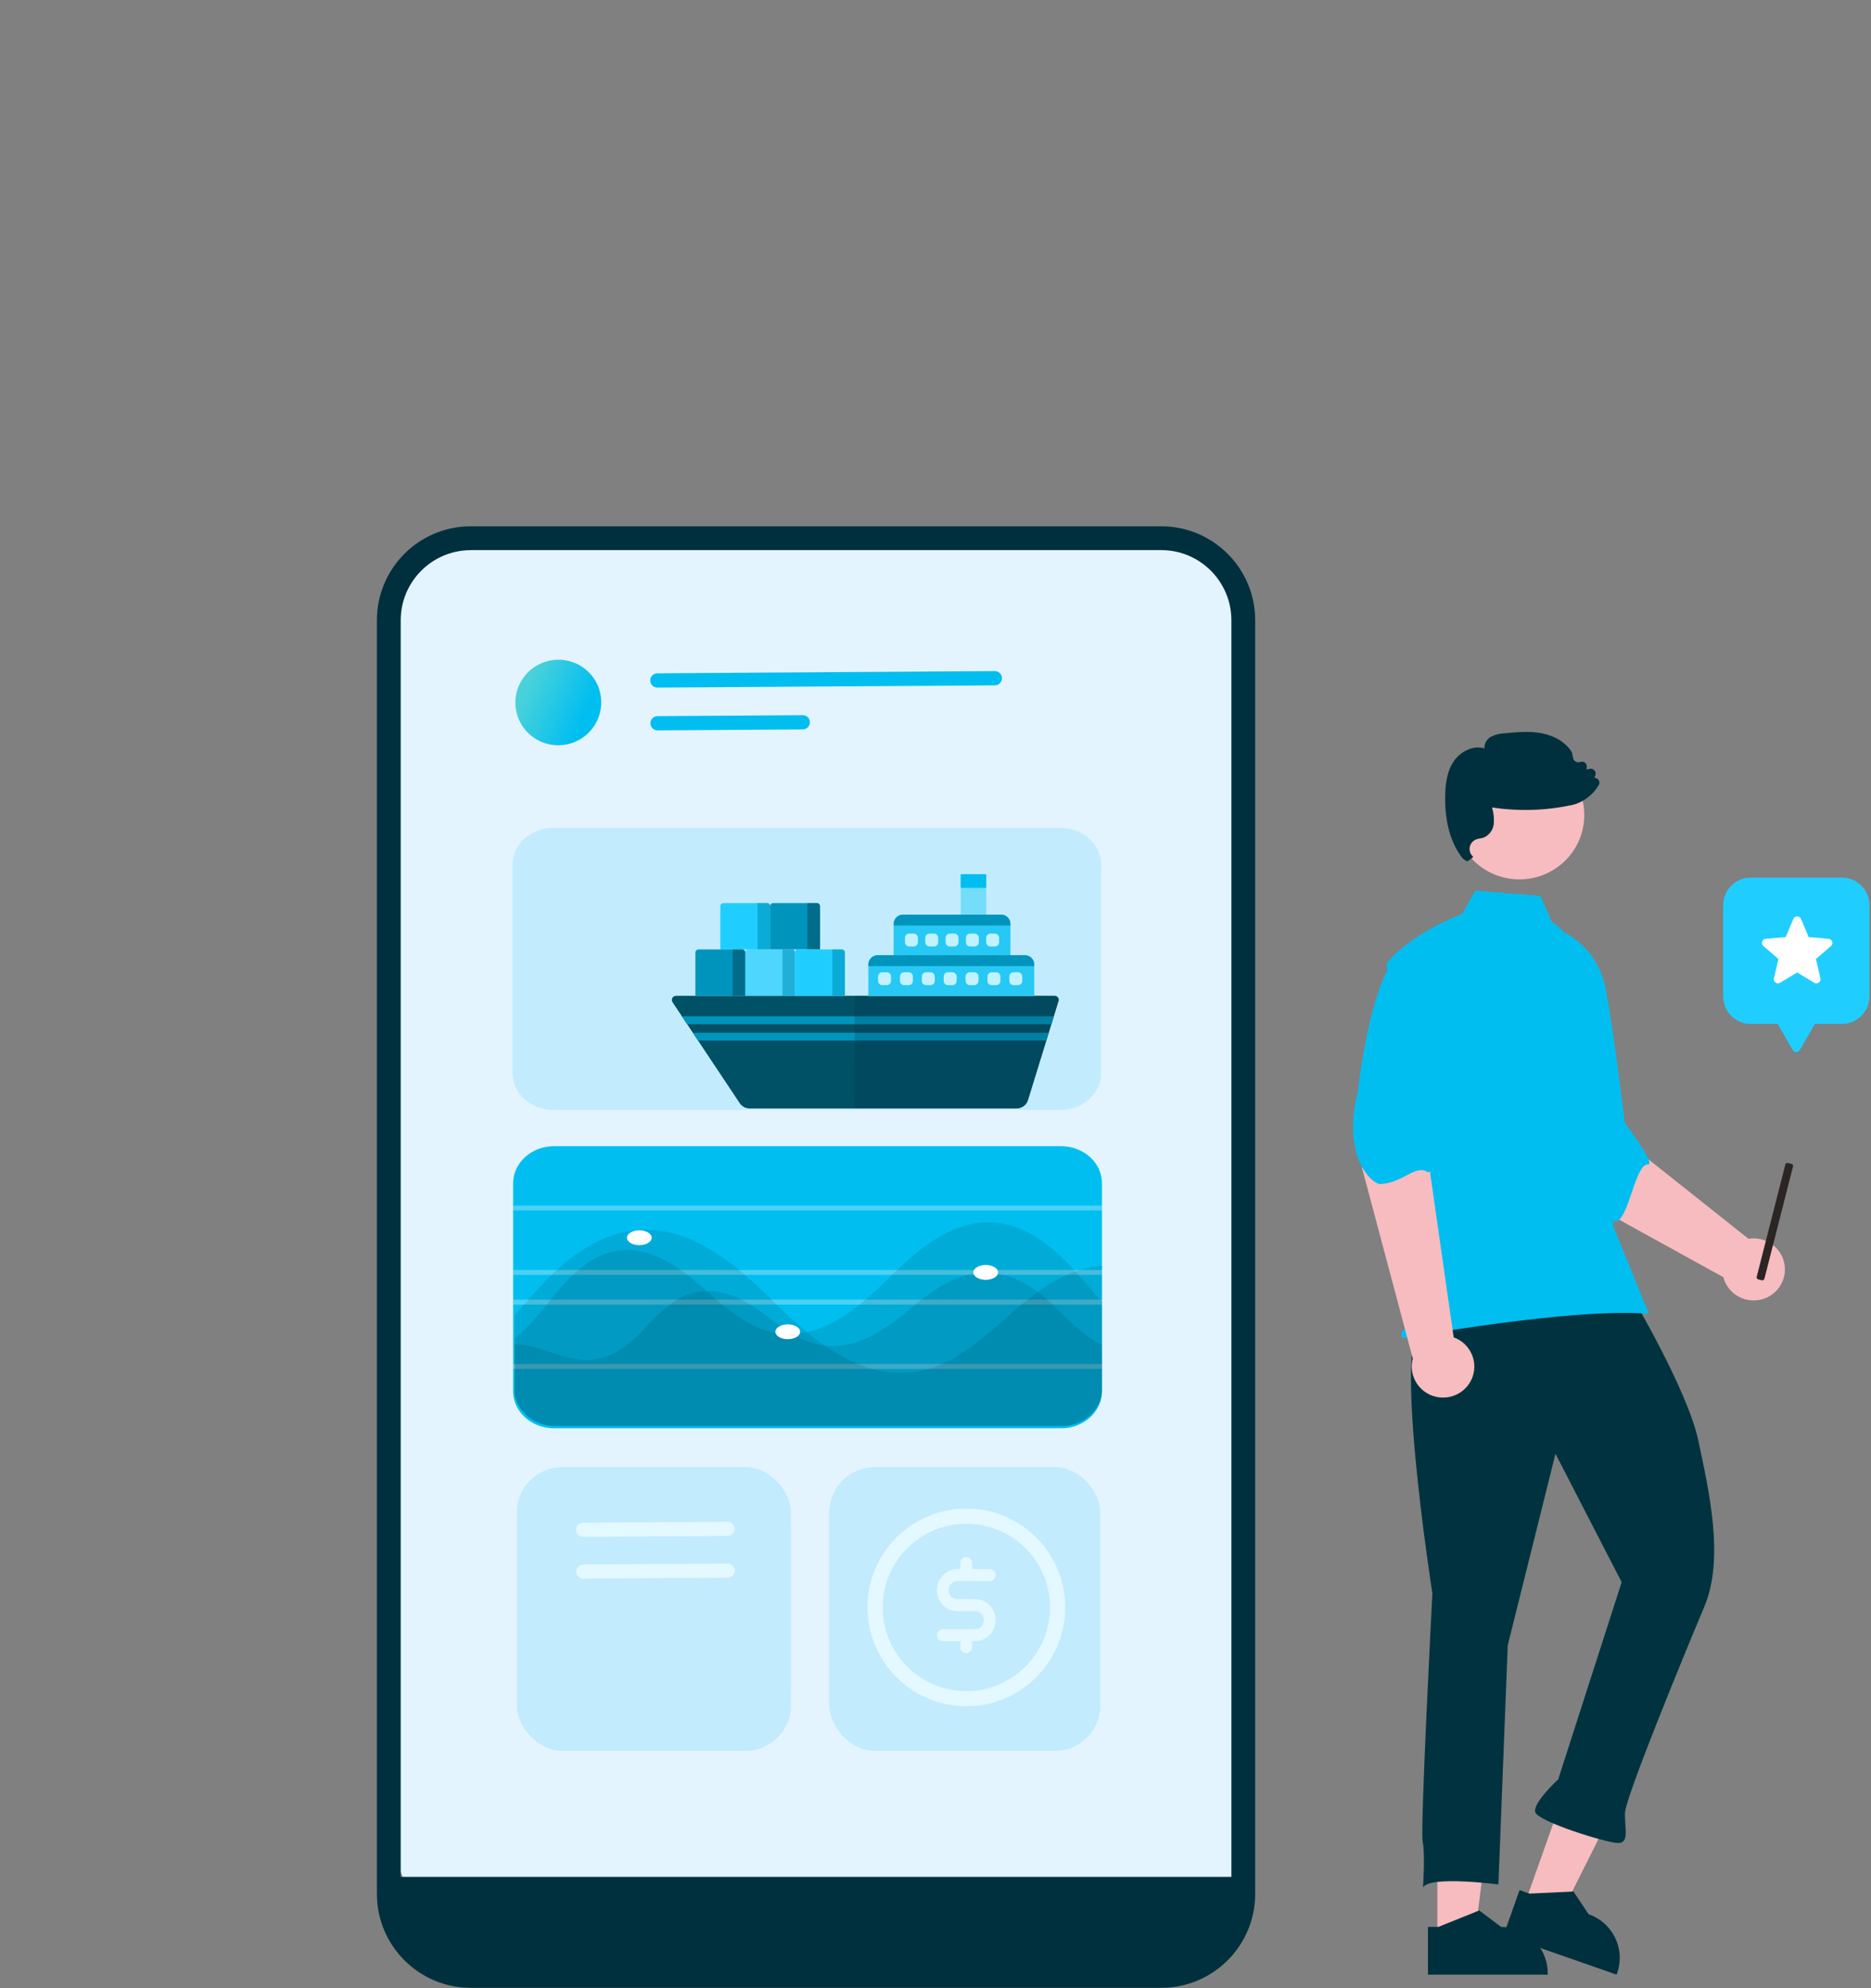
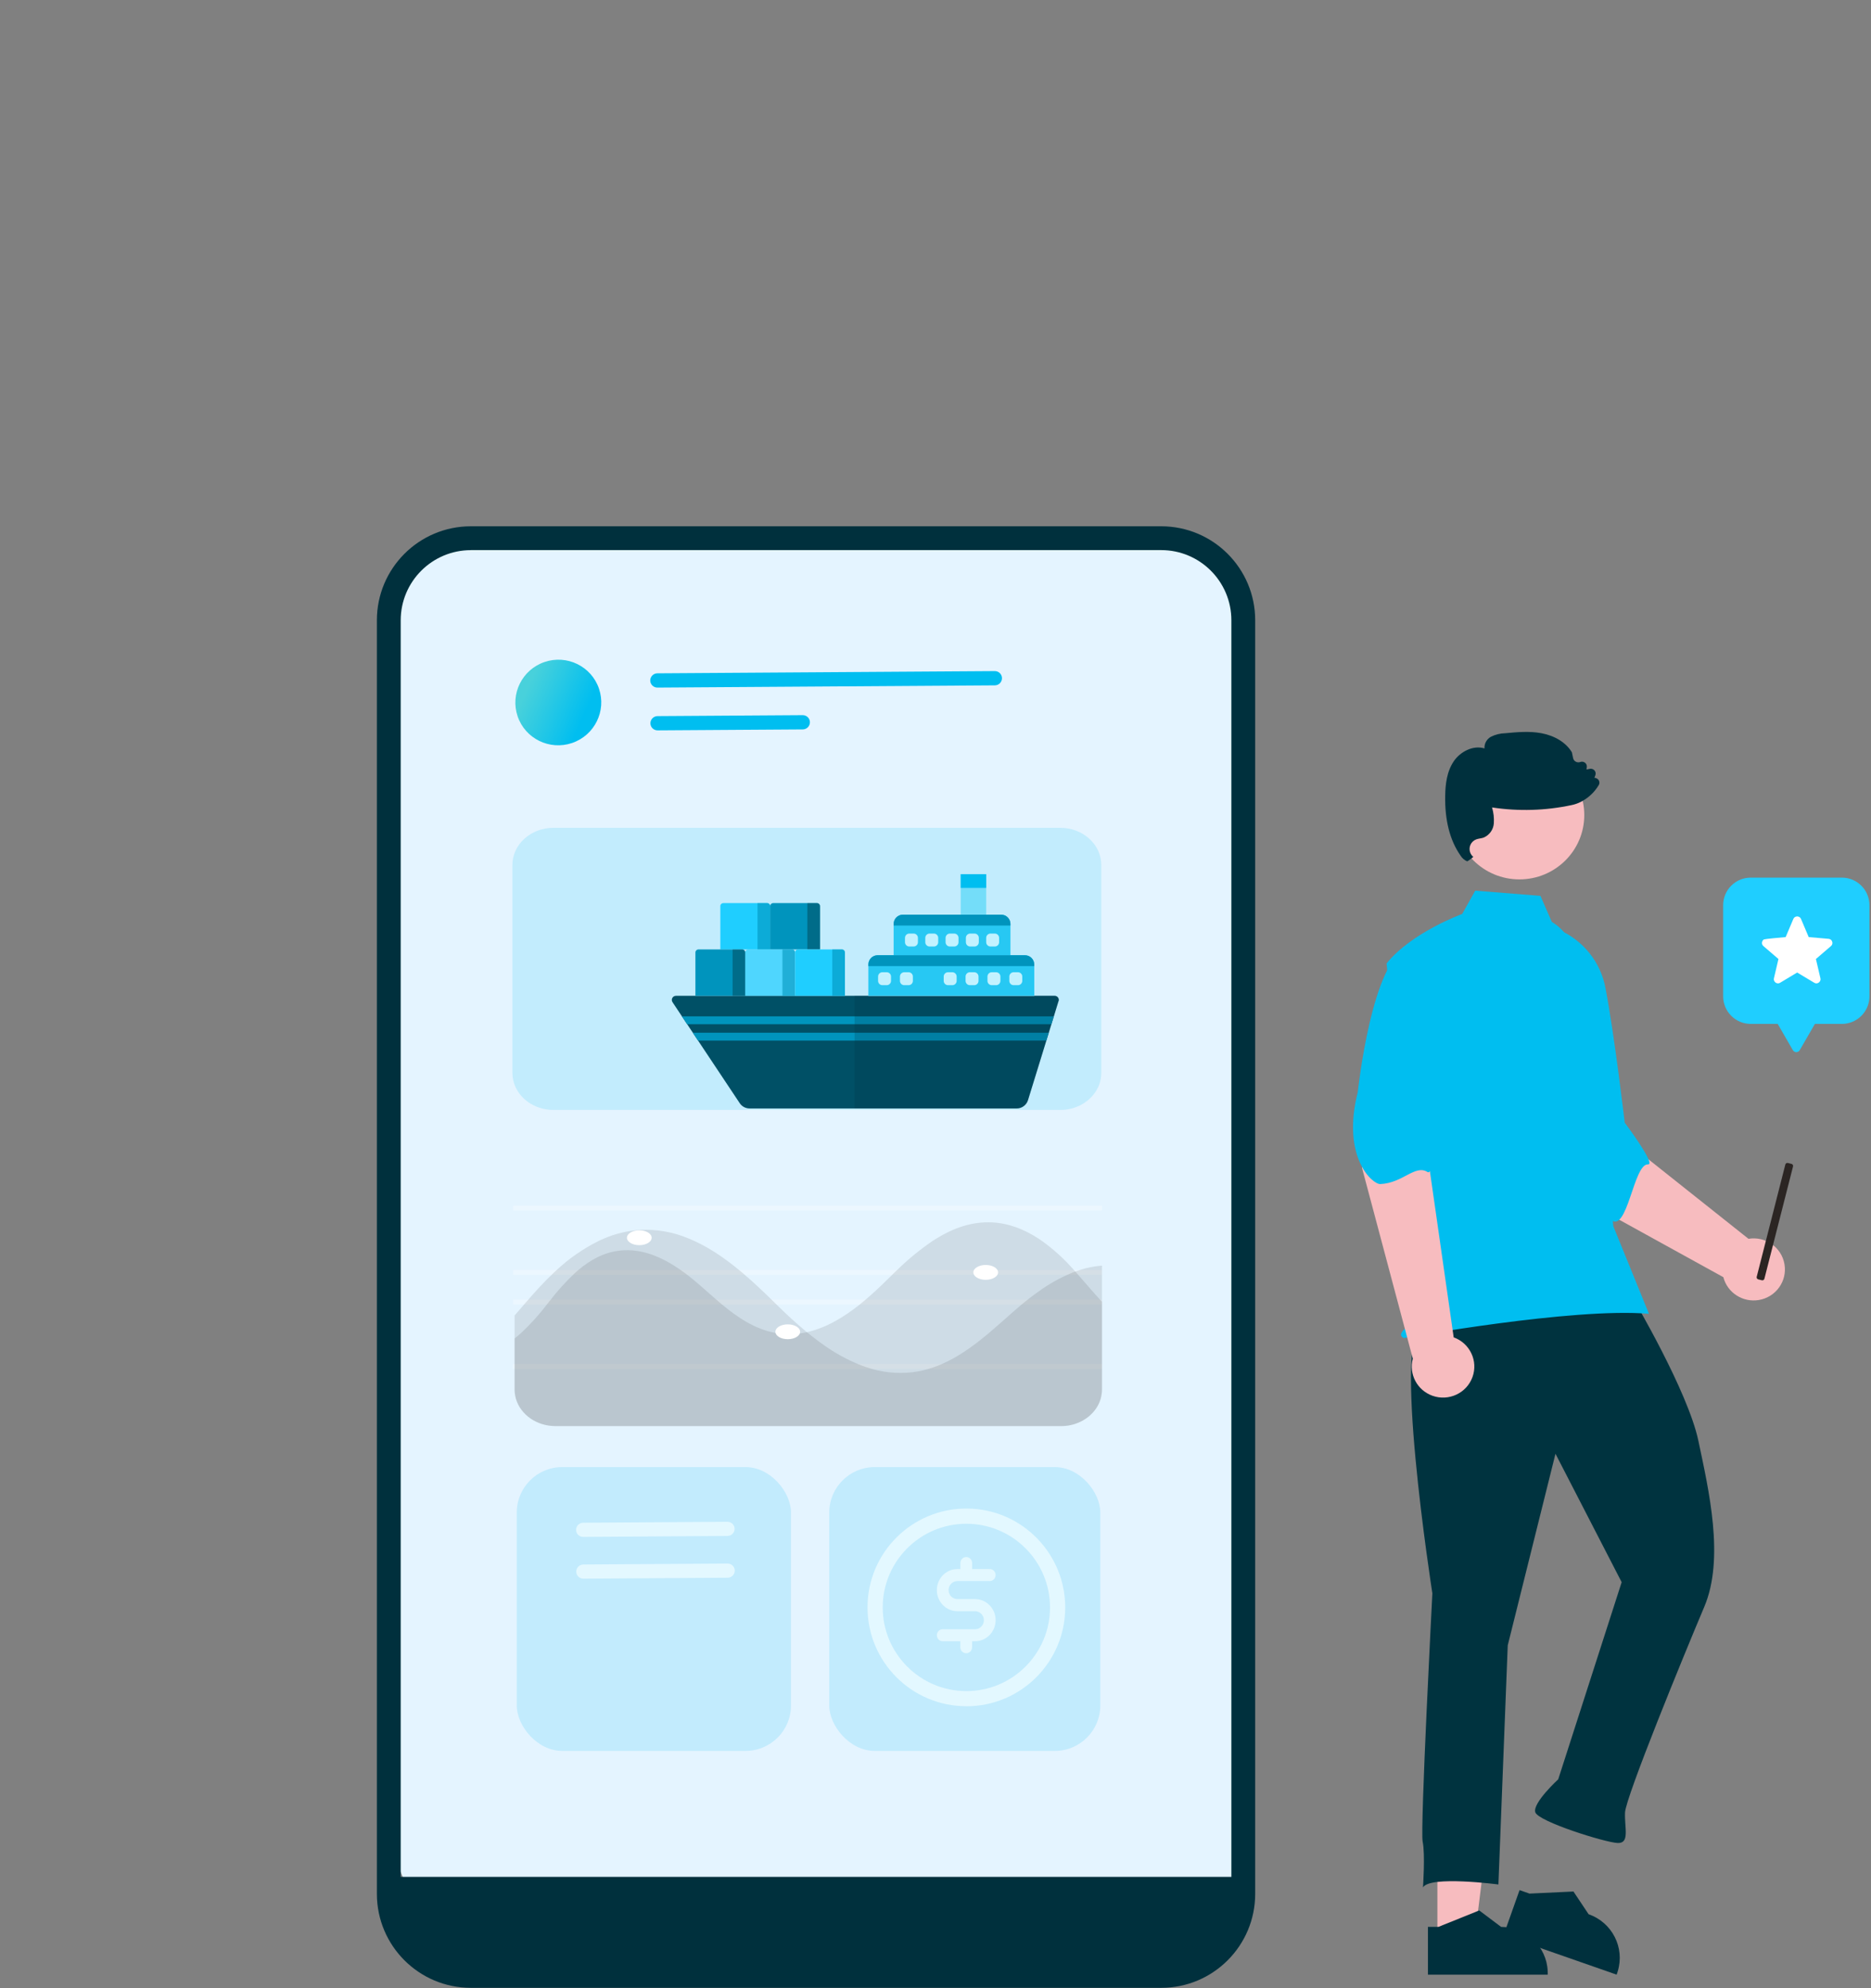
<svg xmlns="http://www.w3.org/2000/svg" width="576" height="612" viewBox="0 0 576 612" fill="none">
  <rect x="0" y="0" width="576" height="612" fill="#808080" stroke="none" />
  <g clip-path="url(#clip0_4675_1473)">
    <path d="M309 279.268C310.333 280.038 310.333 281.962 309 282.732L279 300.053C277.667 300.822 276 299.86 276 298.321V263.679C276 262.14 277.667 261.178 279 261.947L309 279.268Z" fill="white" />
    <path opacity="0.3" d="M358.15 381.399C358.105 381.875 358.032 382.338 357.959 382.8H191.459C191.405 382.337 191.368 381.869 191.351 381.399H358.15Z" fill="white" />
    <path fill-rule="evenodd" clip-rule="evenodd" d="M296.028 571.167C296.028 571.167 295.996 571.167 295.975 571.167C294.175 570.809 289.711 569.377 285.773 568.114C283.584 567.409 281.688 566.798 280.636 566.504C277.783 565.693 265.76 564.598 265.644 564.588C265.391 564.535 242.945 560.188 240.44 559.641C240.313 559.609 240.229 559.483 240.25 559.356C240.282 559.23 240.408 559.146 240.545 559.177C243.04 559.714 265.486 564.072 265.707 564.114C266.181 564.156 277.867 565.219 280.762 566.04C281.815 566.335 283.72 566.956 285.921 567.661C289.648 568.861 294.29 570.356 296.07 570.703C296.207 570.724 296.291 570.851 296.259 570.988C296.238 571.103 296.133 571.177 296.017 571.177" fill="#080435" />
    <path d="M148.147 165.672H354.3C370 165.672 382.747 178.417 382.747 194.114V579.777C382.747 595.474 370 608.219 354.3 608.219H170.609C142.506 608.219 119.7 585.406 119.7 557.319V194.114C119.7 178.417 132.447 165.672 148.147 165.672Z" fill="#E4F4FF" />
    <rect x="159.087" y="451.595" width="84.424" height="87.369" rx="14" fill="#C2EBFD" />
    <rect x="255.291" y="451.595" width="83.443" height="87.369" rx="14" fill="#C2EBFD" />
    <g opacity="0.8">
      <path fill-rule="evenodd" clip-rule="evenodd" d="M297.502 469.042C311.708 469.042 323.255 480.586 323.255 494.796C323.255 509.007 311.708 520.551 297.502 520.551C283.297 520.551 271.75 509.007 271.75 494.796C271.75 480.586 283.297 469.042 297.502 469.042ZM297.502 525.221C314.306 525.221 327.934 511.596 327.934 494.796C327.934 486.674 324.744 479.307 319.563 473.835C314.017 467.994 306.193 464.357 297.502 464.357C280.729 464.357 267.116 477.935 267.07 494.688C267.07 494.719 267.07 494.75 267.07 494.781C267.07 511.581 280.699 525.205 297.502 525.205V525.221Z" fill="#EBFBFF" />
      <path d="M294.749 486.681H304.7C305.703 486.681 306.508 485.849 306.508 484.832C306.508 483.815 305.703 482.982 304.7 482.982H299.276V481.133C299.276 480.116 298.471 479.283 297.468 479.283C296.465 479.283 295.66 480.116 295.66 481.133V482.982H294.749C291.254 482.982 288.413 485.895 288.413 489.471C288.413 493.047 291.254 495.96 294.749 495.96H300.173C301.662 495.96 302.892 497.208 302.892 498.734C302.892 500.26 301.677 501.508 300.173 501.508H290.221C289.218 501.508 288.413 502.341 288.413 503.358C288.413 504.375 289.218 505.207 290.221 505.207H295.645V507.057C295.645 508.074 296.45 508.906 297.453 508.906C298.456 508.906 299.261 508.074 299.261 507.057V505.207H300.173C303.667 505.207 306.508 502.294 306.508 498.719C306.508 495.143 303.667 492.23 300.173 492.23H294.749C293.26 492.23 292.029 490.982 292.029 489.456C292.029 487.93 293.245 486.681 294.749 486.681Z" fill="#EBFBFF" />
    </g>
    <path d="M357.481 611.891H144.965C128.991 611.891 116.026 598.941 116.026 582.958V190.933C116.026 174.951 128.98 162 144.965 162H357.481C373.466 162 386.419 174.951 386.419 190.933V582.958C386.419 598.941 373.466 611.891 357.481 611.891ZM144.965 169.345C133.042 169.345 123.361 179.012 123.361 190.945V582.97C123.361 594.902 133.03 604.569 144.965 604.569H357.481C369.415 604.569 379.085 594.902 379.085 582.97V190.933C379.085 179.001 369.415 169.333 357.481 169.333H144.965V169.345Z" fill="#00303D" />
    <path d="M176.126 228.704C183.041 226.348 186.745 218.858 184.4 211.975C182.055 205.092 174.548 201.423 167.633 203.779C160.718 206.136 157.014 213.626 159.359 220.508C161.705 227.391 169.211 231.06 176.126 228.704Z" fill="url(#paint0_linear_4675_1473)" />
    <path d="M202.376 207.259C202.087 207.261 201.801 207.32 201.534 207.432C201.267 207.544 201.024 207.707 200.82 207.913C200.617 208.118 200.455 208.361 200.345 208.628C200.236 208.895 200.18 209.181 200.181 209.469C200.182 209.758 200.24 210.043 200.352 210.308C200.464 210.574 200.627 210.815 200.832 211.017C201.038 211.22 201.281 211.38 201.549 211.489C201.817 211.597 202.103 211.652 202.393 211.65V211.65L306.27 210.965C306.56 210.963 306.846 210.905 307.113 210.793C307.38 210.681 307.622 210.517 307.826 210.312C308.03 210.107 308.191 209.864 308.301 209.597C308.411 209.33 308.467 209.044 308.466 208.755C308.464 208.467 308.406 208.182 308.295 207.916C308.183 207.651 308.02 207.41 307.814 207.207C307.609 207.005 307.365 206.845 307.098 206.736C306.83 206.627 306.543 206.573 306.254 206.574V206.574L202.376 207.259Z" fill="#00BEF0" />
    <path d="M202.427 220.431C202.138 220.433 201.851 220.492 201.584 220.604C201.317 220.716 201.075 220.879 200.871 221.084C200.667 221.289 200.506 221.532 200.396 221.8C200.287 222.067 200.231 222.353 200.232 222.641C200.233 222.929 200.291 223.214 200.403 223.48C200.514 223.745 200.678 223.986 200.883 224.189C201.088 224.391 201.332 224.552 201.6 224.66C201.867 224.769 202.154 224.824 202.444 224.822L247.142 224.527C247.432 224.526 247.718 224.467 247.985 224.355C248.252 224.243 248.494 224.079 248.698 223.874C248.902 223.669 249.063 223.426 249.173 223.159C249.283 222.892 249.339 222.606 249.338 222.318C249.337 222.029 249.279 221.744 249.167 221.478C249.055 221.213 248.892 220.972 248.686 220.769C248.481 220.567 248.238 220.407 247.97 220.298C247.702 220.19 247.415 220.135 247.126 220.137L202.427 220.431Z" fill="#00BEF0" />
    <path d="M119.698 577.741H382.745V582.294C382.745 596.606 371.119 608.23 356.804 608.23H145.627C131.312 608.23 119.687 596.606 119.687 582.294V577.741H119.698Z" fill="#00303D" />
-     <path d="M326.686 352.817H170.538C167.205 352.822 164.011 354.027 161.655 356.168C159.298 358.309 157.972 361.212 157.966 364.24V428.231C157.964 428.91 158.034 429.588 158.173 430.255C158.222 430.559 158.301 430.854 158.38 431.15C159.095 433.585 160.674 435.738 162.872 437.275C165.07 438.813 167.764 439.649 170.538 439.655H326.686C326.943 439.655 327.199 439.646 327.445 439.628H327.622V439.619C327.672 439.62 327.721 439.617 327.77 439.61C327.819 439.61 327.879 439.601 327.928 439.601C327.945 439.602 327.962 439.599 327.977 439.592C328.085 439.583 328.194 439.574 328.292 439.565C328.47 439.538 328.647 439.52 328.815 439.493C328.837 439.486 328.86 439.483 328.884 439.484C328.914 439.471 328.948 439.465 328.982 439.467C328.986 439.463 328.991 439.461 328.996 439.459C329.001 439.458 329.006 439.457 329.012 439.458C329.12 439.44 329.228 439.422 329.337 439.395C329.397 439.387 329.456 439.375 329.514 439.359C329.731 439.314 329.948 439.27 330.155 439.207C330.253 439.18 330.342 439.162 330.44 439.135C330.568 439.1 330.706 439.055 330.834 439.01C330.902 438.993 330.967 438.972 331.032 438.947C331.039 438.947 331.047 438.946 331.053 438.942C331.06 438.939 331.066 438.935 331.071 438.929C331.356 438.838 331.635 438.734 331.908 438.616C332.145 438.518 332.372 438.41 332.598 438.303C332.687 438.267 332.766 438.222 332.854 438.177C332.876 438.169 332.896 438.157 332.913 438.142C333.14 438.016 333.367 437.891 333.583 437.775C333.593 437.766 333.593 437.757 333.603 437.757C333.604 437.757 333.606 437.757 333.607 437.756C333.608 437.756 333.609 437.755 333.61 437.754C333.611 437.753 333.612 437.752 333.612 437.751C333.613 437.75 333.613 437.749 333.613 437.748C333.845 437.616 334.068 437.472 334.283 437.318H334.293C334.352 437.273 334.401 437.237 334.45 437.202C334.519 437.157 334.588 437.103 334.648 437.058C334.766 436.969 334.884 436.879 334.992 436.79C335.059 436.744 335.122 436.693 335.18 436.638C335.347 436.503 335.505 436.36 335.662 436.217C335.746 436.144 335.825 436.066 335.899 435.984C336.021 435.877 336.137 435.764 336.244 435.644C336.342 435.528 336.451 435.411 336.549 435.295C336.666 435.173 336.775 435.044 336.874 434.91C337.052 434.695 337.209 434.48 337.367 434.247C337.495 434.059 337.623 433.862 337.741 433.665C337.8 433.567 337.86 433.46 337.919 433.352C337.929 433.352 337.929 433.343 337.929 433.334C338.037 433.146 338.135 432.958 338.224 432.761C338.264 432.681 338.303 432.609 338.332 432.529C338.411 432.376 338.47 432.215 338.539 432.054C338.648 431.759 338.756 431.454 338.845 431.15C338.924 430.854 339.002 430.559 339.052 430.255C339.191 429.588 339.26 428.91 339.259 428.231V364.24C339.253 361.212 337.927 358.309 335.57 356.168C333.213 354.027 330.019 352.822 326.686 352.817V352.817Z" fill="#00BEF0" />
    <path opacity="0.3" d="M339.259 371.098H157.966V372.622H339.259V371.098Z" fill="white" />
    <path opacity="0.3" d="M339.259 390.904H157.966V392.427H339.259V390.904Z" fill="white" />
    <path opacity="0.3" d="M339.259 400.044H157.966V401.568H339.259V400.044Z" fill="white" />
    <path opacity="0.3" d="M339.259 419.849H157.966V421.373H339.259V419.849Z" fill="white" />
    <g opacity="0.1">
-       <path d="M339.256 414.059V427.717C339.257 428.386 339.188 429.054 339.05 429.711C339 430.011 338.922 430.302 338.843 430.594C338.755 430.894 338.647 431.194 338.538 431.485C338.47 431.644 338.411 431.802 338.332 431.952C338.303 432.032 338.263 432.102 338.224 432.182C338.136 432.376 338.037 432.561 337.929 432.746C337.929 432.755 337.929 432.764 337.919 432.764C337.86 432.87 337.801 432.976 337.742 433.073C337.625 433.267 337.497 433.461 337.369 433.646C337.212 433.876 337.054 434.087 336.878 434.299C336.778 434.431 336.67 434.558 336.553 434.679C336.455 434.793 336.347 434.908 336.249 435.023C336.142 435.141 336.027 435.253 335.905 435.358C335.831 435.439 335.753 435.515 335.669 435.587C335.511 435.729 335.354 435.87 335.187 436.002C335.13 436.057 335.067 436.107 335 436.152C334.892 436.24 334.774 436.329 334.656 436.417C334.597 436.461 334.529 436.514 334.46 436.558C334.411 436.593 334.362 436.628 334.303 436.673H334.293C334.079 436.825 333.856 436.966 333.624 437.096C333.624 437.097 333.624 437.098 333.624 437.099C333.623 437.101 333.623 437.102 333.622 437.102C333.621 437.103 333.62 437.104 333.618 437.104C333.617 437.105 333.616 437.105 333.615 437.105C333.605 437.105 333.605 437.114 333.595 437.123C333.457 437.211 333.31 437.29 333.163 437.37C333.084 437.414 333.005 437.449 332.927 437.484C332.909 437.499 332.889 437.511 332.868 437.52C332.779 437.564 332.701 437.608 332.612 437.643C332.386 437.749 332.16 437.855 331.924 437.952C331.652 438.068 331.373 438.171 331.089 438.261C331.084 438.266 331.078 438.27 331.071 438.273C331.065 438.277 331.057 438.278 331.05 438.278C330.986 438.303 330.92 438.323 330.853 438.34C330.725 438.384 330.588 438.428 330.46 438.464C330.362 438.49 330.273 438.508 330.175 438.534C329.968 438.596 329.752 438.64 329.536 438.684C329.478 438.7 329.419 438.712 329.359 438.719C329.251 438.746 329.143 438.764 329.035 438.781C329.029 438.781 329.024 438.781 329.019 438.783C329.014 438.784 329.009 438.787 329.005 438.79C328.971 438.788 328.937 438.794 328.907 438.808C328.884 438.806 328.86 438.809 328.838 438.817C328.671 438.843 328.494 438.861 328.317 438.887C328.219 438.896 328.111 438.905 328.003 438.914C327.988 438.921 327.971 438.924 327.954 438.922C327.846 438.931 327.747 438.94 327.649 438.949H327.629C327.521 438.958 327.413 438.958 327.305 438.966C327.108 438.975 326.912 438.975 326.715 438.975H170.96C168.193 438.97 165.505 438.146 163.313 436.631C161.12 435.115 159.545 432.993 158.832 430.594H158.557C158.497 430.302 158.458 430.007 158.439 429.711C158.429 429.544 158.419 429.367 158.419 429.2V413.812C160.482 413.867 162.527 414.167 164.503 414.704C169.849 416.168 175.048 418.647 180.63 418.647C181.073 418.647 181.535 418.63 181.987 418.594C187.864 418.153 192.434 414.88 196.237 411.183C196.542 410.892 196.847 410.601 197.132 410.301C197.849 409.586 198.537 408.854 199.206 408.13C201.341 405.71 203.734 403.482 206.351 401.478C206.773 401.169 207.196 400.878 207.628 400.596C210.166 398.897 213.154 397.823 216.297 397.481C216.7 397.446 217.103 397.419 217.506 397.411C221.712 397.296 225.663 398.655 229.26 400.596C229.781 400.878 230.302 401.169 230.803 401.478C232.523 402.525 234.18 403.653 235.766 404.857C238.216 406.789 240.774 408.606 243.432 410.301C243.629 410.424 243.825 410.548 244.022 410.654C244.326 410.839 244.641 411.016 244.955 411.183C247.648 412.737 250.675 413.762 253.84 414.192C253.948 414.209 254.066 414.227 254.184 414.236C259.304 414.774 264.071 413.415 268.425 411.183C268.965 410.901 269.516 410.61 270.047 410.301C273.447 408.272 276.635 405.968 279.57 403.419C280.336 402.775 281.113 402.122 281.919 401.478C282.283 401.187 282.646 400.887 283.02 400.596C288.857 395.99 295.59 391.773 303.541 391.773C303.875 391.773 304.219 391.782 304.563 391.799C310.283 392.046 315.305 394.534 319.521 397.693C320.746 398.605 321.917 399.574 323.03 400.596C323.079 400.64 323.118 400.675 323.167 400.719C323.442 400.966 323.718 401.222 323.973 401.478C327.118 404.434 330.017 407.592 333.438 410.301C333.811 410.61 334.194 410.901 334.588 411.183C335.767 412.062 337.015 412.864 338.322 413.583C338.627 413.751 338.941 413.909 339.256 414.059Z" fill="black" />
-     </g>
+       </g>
    <g opacity="0.1">
      <path d="M339.256 400.728V427.717C339.257 428.386 339.188 429.054 339.05 429.711C339 430.011 338.922 430.302 338.843 430.593C338.755 430.893 338.647 431.193 338.538 431.484C338.47 431.643 338.411 431.802 338.332 431.952C338.303 432.032 338.263 432.102 338.224 432.181C338.136 432.376 338.037 432.561 337.929 432.746C337.929 432.755 337.929 432.764 337.919 432.764C337.86 432.87 337.801 432.976 337.742 433.073C337.625 433.267 337.497 433.461 337.369 433.646C337.212 433.875 337.054 434.087 336.878 434.299C336.778 434.431 336.67 434.558 336.553 434.678C336.455 434.793 336.347 434.908 336.249 435.022C336.142 435.14 336.027 435.252 335.905 435.358C335.831 435.439 335.753 435.515 335.669 435.587C335.511 435.728 335.354 435.869 335.187 436.002C335.13 436.056 335.067 436.107 335 436.152C334.892 436.24 334.774 436.328 334.656 436.416C334.597 436.461 334.529 436.514 334.46 436.558C334.411 436.593 334.362 436.628 334.303 436.672H334.293C334.079 436.824 333.856 436.966 333.624 437.096C333.624 437.097 333.624 437.098 333.624 437.099C333.623 437.1 333.623 437.101 333.622 437.102C333.621 437.103 333.62 437.104 333.618 437.104C333.617 437.104 333.616 437.105 333.615 437.105C333.605 437.105 333.605 437.114 333.595 437.122C333.457 437.211 333.31 437.29 333.163 437.369C333.084 437.413 333.005 437.449 332.927 437.484C332.909 437.499 332.889 437.511 332.868 437.519C332.779 437.563 332.701 437.608 332.612 437.643C332.386 437.749 332.16 437.855 331.924 437.952C331.652 438.067 331.373 438.17 331.089 438.26C331.084 438.266 331.078 438.27 331.071 438.273C331.065 438.276 331.057 438.278 331.05 438.278C330.986 438.303 330.92 438.323 330.853 438.34C330.725 438.384 330.588 438.428 330.46 438.463C330.362 438.49 330.273 438.507 330.175 438.534C329.968 438.596 329.752 438.64 329.536 438.684C329.478 438.7 329.419 438.712 329.359 438.719C329.251 438.746 329.143 438.763 329.035 438.781C329.029 438.78 329.024 438.781 329.019 438.782C329.014 438.784 329.009 438.786 329.005 438.79C328.971 438.788 328.937 438.794 328.907 438.807C328.884 438.806 328.86 438.809 328.838 438.816C328.671 438.843 328.494 438.86 328.317 438.887C328.219 438.896 328.111 438.904 328.003 438.913C327.988 438.92 327.971 438.924 327.954 438.922C327.905 438.922 327.846 438.931 327.796 438.931C327.748 438.938 327.698 438.941 327.649 438.94C327.607 438.947 327.564 438.95 327.521 438.949H327.472C327.423 438.957 327.364 438.957 327.305 438.966C327.108 438.975 326.912 438.975 326.715 438.975H170.96C168.193 438.97 165.505 438.145 163.313 436.63C161.12 435.115 159.545 432.993 158.832 430.593C158.753 430.302 158.675 430.011 158.625 429.711C158.487 429.054 158.418 428.386 158.419 427.717V412.003C158.763 411.739 159.097 411.465 159.431 411.183C159.775 410.892 160.109 410.601 160.444 410.301C163.371 407.565 166.037 404.614 168.414 401.478C168.493 401.381 168.571 401.292 168.64 401.195C168.797 400.993 168.955 400.798 169.122 400.595C171.505 397.464 174.171 394.513 177.092 391.773C177.427 391.473 177.761 391.181 178.105 390.89C181.761 387.802 185.928 385.499 190.842 384.952C197.613 384.194 203.913 387.008 209.486 390.89C209.899 391.181 210.301 391.473 210.704 391.773C212.611 393.167 214.419 394.684 216.13 396.193C216.582 396.599 217.044 397.005 217.505 397.41C218.695 398.478 219.913 399.546 221.142 400.595C221.496 400.895 221.84 401.187 222.193 401.478C227.108 405.563 232.425 409.154 238.744 410.301C239.176 410.38 239.619 410.451 240.061 410.504C242.449 410.789 244.872 410.72 247.235 410.301C247.629 410.239 248.012 410.159 248.405 410.071C254.322 408.757 259.806 405.448 264.769 401.478C265.123 401.187 265.486 400.895 265.84 400.595C268.376 398.487 270.784 396.228 273.034 394.005C273.781 393.264 274.548 392.514 275.314 391.773C275.629 391.481 275.934 391.19 276.238 390.89C279.527 387.672 283.125 384.72 286.99 382.067C287.452 381.759 287.914 381.467 288.376 381.185C293.575 378 299.256 375.953 305.496 376.28C310.646 376.544 315.354 378.45 319.59 381.185C320.022 381.467 320.455 381.759 320.887 382.067C324.111 384.392 327.052 387.015 329.664 389.893C329.968 390.22 330.273 390.555 330.578 390.89C330.735 391.058 330.882 391.234 331.04 391.402L331.364 391.773C333.968 394.693 336.475 397.728 339.138 400.595L339.256 400.728Z" fill="black" />
    </g>
    <g opacity="0.1">
      <path d="M339.256 389.584V427.717C339.257 428.386 339.188 429.054 339.05 429.711C339 430.011 338.922 430.302 338.843 430.593C338.755 430.893 338.647 431.193 338.538 431.484C338.47 431.643 338.411 431.802 338.332 431.952C338.303 432.031 338.263 432.102 338.224 432.181C338.136 432.376 338.037 432.561 337.929 432.746C337.929 432.755 337.929 432.764 337.919 432.764C337.86 432.87 337.801 432.976 337.742 433.073C337.625 433.267 337.497 433.461 337.369 433.646C337.212 433.875 337.054 434.087 336.878 434.299C336.778 434.431 336.67 434.558 336.553 434.678C336.455 434.793 336.347 434.908 336.249 435.022C336.142 435.14 336.027 435.252 335.905 435.358C335.831 435.438 335.753 435.515 335.669 435.587C335.511 435.728 335.354 435.869 335.187 436.002C335.13 436.056 335.067 436.106 335 436.152C334.892 436.24 334.774 436.328 334.656 436.416C334.597 436.461 334.529 436.513 334.46 436.558C334.411 436.593 334.362 436.628 334.303 436.672H334.293C334.079 436.824 333.856 436.966 333.624 437.096C333.624 437.097 333.624 437.098 333.624 437.099C333.623 437.1 333.623 437.101 333.622 437.102C333.621 437.103 333.62 437.104 333.618 437.104C333.617 437.104 333.616 437.105 333.615 437.105C333.605 437.105 333.605 437.113 333.595 437.122C333.457 437.211 333.31 437.29 333.163 437.369C333.084 437.413 333.005 437.449 332.927 437.484C332.909 437.499 332.889 437.511 332.868 437.519C332.779 437.563 332.701 437.608 332.612 437.643C332.386 437.749 332.16 437.855 331.924 437.952C331.652 438.067 331.373 438.17 331.089 438.26C331.084 438.266 331.078 438.27 331.071 438.273C331.065 438.276 331.057 438.278 331.05 438.278C330.986 438.303 330.92 438.323 330.853 438.34C330.725 438.384 330.588 438.428 330.46 438.463C330.362 438.49 330.273 438.507 330.175 438.534C329.968 438.596 329.752 438.64 329.536 438.684C329.478 438.7 329.419 438.712 329.359 438.719C329.251 438.746 329.143 438.763 329.035 438.781C329.029 438.78 329.024 438.781 329.019 438.782C329.014 438.784 329.009 438.786 329.005 438.79C328.971 438.788 328.937 438.794 328.907 438.807C328.884 438.806 328.86 438.809 328.838 438.816C328.671 438.843 328.494 438.86 328.317 438.887C328.219 438.896 328.111 438.904 328.003 438.913C327.988 438.92 327.971 438.923 327.954 438.922C327.905 438.922 327.846 438.931 327.796 438.931C327.748 438.938 327.698 438.941 327.649 438.94C327.644 438.944 327.637 438.948 327.629 438.949H327.472C327.226 438.966 326.971 438.975 326.715 438.975H170.96C168.193 438.97 165.505 438.145 163.313 436.63C161.12 435.115 159.545 432.993 158.832 430.593C158.753 430.302 158.675 430.011 158.625 429.711C158.487 429.054 158.418 428.386 158.419 427.717V404.936C159.412 403.78 160.408 402.628 161.407 401.478C161.662 401.178 161.918 400.887 162.173 400.595C163.52 399.043 164.876 397.507 166.272 396.007C167.608 394.569 169.014 393.149 170.478 391.772C170.793 391.481 171.107 391.181 171.431 390.89C175.16 387.403 179.442 384.43 184.139 382.067C184.778 381.75 185.427 381.459 186.085 381.185C189.572 379.69 193.345 378.807 197.201 378.582C202.259 378.355 207.301 379.249 211.884 381.185C212.572 381.45 213.25 381.75 213.918 382.067C218.724 384.291 223.235 387.405 227.461 390.89C227.825 391.173 228.169 391.472 228.523 391.772C231.874 394.596 235.049 397.622 238.076 400.595C238.302 400.816 238.528 401.045 238.754 401.266C238.823 401.337 238.901 401.407 238.97 401.478C241.919 404.389 245.063 407.336 248.405 410.071C248.494 410.151 248.592 410.221 248.69 410.301C249.054 410.601 249.417 410.892 249.791 411.183C251.108 412.233 252.464 413.239 253.84 414.192C257.101 416.497 260.654 418.449 264.425 420.006C265.221 420.332 266.027 420.623 266.843 420.888C271.336 422.429 276.186 422.944 280.956 422.388C283.147 422.116 285.294 421.612 287.354 420.888C288.14 420.623 288.907 420.323 289.663 420.006C294.646 417.888 299.147 414.686 303.413 411.183C303.767 410.892 304.121 410.601 304.474 410.301C306.902 408.254 309.261 406.127 311.59 404.072C312.573 403.207 313.575 402.333 314.607 401.478C314.961 401.187 315.325 400.895 315.688 400.595C316.927 399.598 318.204 398.619 319.521 397.693C322.74 395.328 326.28 393.338 330.057 391.772C330.381 391.64 330.715 391.517 331.04 391.402C331.541 391.217 332.042 391.049 332.543 390.89C334.708 390.194 336.965 389.755 339.256 389.584Z" fill="black" />
    </g>
    <path d="M196.814 383.286C198.917 383.286 200.622 382.263 200.622 381.001C200.622 379.739 198.917 378.716 196.814 378.716C194.71 378.716 193.005 379.739 193.005 381.001C193.005 382.263 194.71 383.286 196.814 383.286Z" fill="white" />
    <path d="M242.518 412.232C244.621 412.232 246.326 411.209 246.326 409.947C246.326 408.685 244.621 407.662 242.518 407.662C240.414 407.662 238.709 408.685 238.709 409.947C238.709 411.209 240.414 412.232 242.518 412.232Z" fill="white" />
    <path d="M303.456 393.951C305.56 393.951 307.265 392.928 307.265 391.666C307.265 390.403 305.56 389.38 303.456 389.38C301.353 389.38 299.647 390.403 299.647 391.666C299.647 392.928 301.353 393.951 303.456 393.951Z" fill="white" />
    <path d="M326.467 254.821H170.318C166.986 254.826 163.791 256.031 161.435 258.172C159.078 260.313 157.752 263.216 157.746 266.244V330.235C157.745 330.914 157.814 331.591 157.953 332.258C158.002 332.563 158.081 332.858 158.16 333.154C158.875 335.589 160.454 337.742 162.652 339.279C164.85 340.817 167.545 341.653 170.318 341.658H326.467C326.723 341.658 326.979 341.649 327.225 341.631H327.403V341.622C327.452 341.624 327.502 341.621 327.551 341.614C327.6 341.614 327.659 341.605 327.708 341.605C327.725 341.606 327.742 341.603 327.757 341.596C327.866 341.587 327.974 341.578 328.073 341.569C328.25 341.542 328.427 341.524 328.595 341.497C328.617 341.49 328.64 341.487 328.664 341.488C328.694 341.475 328.728 341.468 328.762 341.47C328.766 341.467 328.771 341.464 328.776 341.463C328.781 341.461 328.787 341.461 328.792 341.461C328.9 341.443 329.009 341.426 329.117 341.399C329.177 341.391 329.236 341.379 329.294 341.363C329.511 341.318 329.728 341.273 329.935 341.211C330.033 341.184 330.122 341.166 330.221 341.139C330.349 341.103 330.487 341.058 330.615 341.014C330.682 340.997 330.748 340.976 330.812 340.951C330.819 340.951 330.827 340.949 330.834 340.946C330.841 340.943 330.847 340.939 330.851 340.933C331.136 340.842 331.416 340.737 331.689 340.62C331.925 340.521 332.152 340.414 332.378 340.307C332.467 340.271 332.546 340.226 332.635 340.181C332.656 340.172 332.676 340.16 332.694 340.145C332.92 340.02 333.147 339.895 333.364 339.778C333.374 339.769 333.374 339.76 333.383 339.76C333.385 339.76 333.386 339.76 333.387 339.76C333.388 339.759 333.39 339.759 333.39 339.758C333.391 339.757 333.392 339.756 333.393 339.755C333.393 339.754 333.393 339.753 333.393 339.751C333.625 339.619 333.849 339.476 334.063 339.322H334.073C334.132 339.277 334.181 339.241 334.231 339.205C334.3 339.161 334.369 339.107 334.428 339.062C334.546 338.973 334.664 338.883 334.773 338.794C334.84 338.748 334.902 338.697 334.96 338.641C335.127 338.507 335.285 338.364 335.443 338.221C335.527 338.148 335.606 338.07 335.679 337.988C335.802 337.881 335.917 337.767 336.024 337.648C336.122 337.531 336.231 337.415 336.329 337.299C336.446 337.176 336.555 337.048 336.655 336.914C336.832 336.699 336.99 336.484 337.147 336.251C337.275 336.063 337.403 335.866 337.522 335.669C337.581 335.571 337.64 335.463 337.699 335.356C337.709 335.356 337.709 335.347 337.709 335.338C337.817 335.15 337.916 334.962 338.004 334.765C338.044 334.684 338.083 334.613 338.113 334.532C338.192 334.38 338.251 334.219 338.32 334.058C338.428 333.762 338.536 333.458 338.625 333.154C338.704 332.858 338.783 332.563 338.832 332.258C338.971 331.591 339.04 330.914 339.039 330.235V266.244C339.033 263.216 337.707 260.313 335.35 258.172C332.994 256.031 329.799 254.826 326.467 254.821V254.821Z" fill="#11BEF0" fill-opacity="0.16" />
    <g clip-path="url(#clip1_4675_1473)">
      <path d="M325.872 308.159L324.562 312.433L324.434 312.859L323.679 315.293L323.373 316.265L322.875 317.896L322.506 319.077L322.12 320.322L321.325 322.909L316.473 338.646C315.999 340.156 314.601 341.201 313.018 341.201H230.748C229.535 341.201 228.402 340.598 227.735 339.586L216.633 322.909L214.914 320.322L214.087 319.077L213.299 317.896L212.207 316.265L211.564 315.293L209.941 312.859L209.66 312.433L207.033 308.481C206.479 307.653 207.081 306.528 208.094 306.528H324.691C325.542 306.528 326.153 307.348 325.904 308.159H325.872Z" fill="#005066" />
      <path d="M324.426 312.847L323.671 315.281H211.541L209.918 312.847H324.426Z" fill="#0094BD" />
      <path d="M322.868 317.894L322.498 319.075L322.112 320.32H214.898L214.063 319.075L213.275 317.894H322.868Z" fill="#0094BD" />
      <path opacity="0.2" d="M325.873 308.158L324.563 312.432L324.435 312.857L323.679 315.292L323.374 316.264L322.876 317.894L322.507 319.075L322.121 320.321L321.326 322.907L316.473 338.645C315.999 340.155 314.602 341.199 313.019 341.199H263.075V306.519H324.676C325.527 306.519 326.138 307.339 325.889 308.15L325.873 308.158Z" fill="#00303D" />
      <path d="M311.074 284.403V294.027H275.116V284.403C275.116 282.828 276.394 281.543 277.968 281.543H308.214C309.789 281.543 311.074 282.828 311.074 284.403Z" fill="#C2F2FF" />
      <path d="M318.409 296.896V306.52H267.332V296.896C267.332 295.321 268.609 294.036 270.184 294.036H315.541C317.115 294.036 318.401 295.321 318.401 296.896H318.409Z" fill="#C2F2FF" />
      <path opacity="0.8" d="M318.409 296.896V306.52H267.332V296.896C267.332 295.321 268.609 294.036 270.184 294.036H315.541C317.115 294.036 318.401 295.321 318.401 296.896H318.409Z" fill="#00BEF0" />
      <path opacity="0.8" d="M311.074 284.403V294.027H275.116V284.403C275.116 282.828 276.394 281.543 277.968 281.543H308.214C309.789 281.543 311.074 282.828 311.074 284.403Z" fill="#00BEF0" />
      <path d="M311.074 284.403V284.893H275.116V284.403C275.116 282.828 276.394 281.543 277.968 281.543H308.214C309.789 281.543 311.074 282.828 311.074 284.403Z" fill="#0094BD" />
      <path d="M318.409 296.896V297.386H267.332V296.896C267.332 295.321 268.609 294.036 270.184 294.036H315.541C317.115 294.036 318.401 295.321 318.401 296.896H318.409Z" fill="#0094BD" />
      <path d="M293.764 287.368H292.43C291.698 287.368 291.104 287.962 291.104 288.694V290.027C291.104 290.759 291.698 291.353 292.43 291.353H293.764C294.496 291.353 295.089 290.759 295.089 290.027V288.694C295.089 287.962 294.496 287.368 293.764 287.368Z" fill="#C2F2FF" />
      <path d="M281.263 287.368H279.929C279.197 287.368 278.604 287.962 278.604 288.694V290.027C278.604 290.759 279.197 291.353 279.929 291.353H281.263C281.995 291.353 282.588 290.759 282.588 290.027V288.694C282.588 287.962 281.995 287.368 281.263 287.368Z" fill="#C2F2FF" />
      <path d="M287.512 287.368H286.178C285.446 287.368 284.853 287.962 284.853 288.694V290.027C284.853 290.759 285.446 291.353 286.178 291.353H287.512C288.244 291.353 288.837 290.759 288.837 290.027V288.694C288.837 287.962 288.244 287.368 287.512 287.368Z" fill="#C2F2FF" />
      <path d="M300.013 287.368H298.679C297.947 287.368 297.354 287.962 297.354 288.694V290.027C297.354 290.759 297.947 291.353 298.679 291.353H300.013C300.745 291.353 301.338 290.759 301.338 290.027V288.694C301.338 287.962 300.745 287.368 300.013 287.368Z" fill="#C2F2FF" />
      <path d="M306.262 287.368H304.928C304.196 287.368 303.603 287.962 303.603 288.694V290.027C303.603 290.759 304.196 291.353 304.928 291.353H306.262C306.994 291.353 307.587 290.759 307.587 290.027V288.694C307.587 287.962 306.994 287.368 306.262 287.368Z" fill="#C2F2FF" />
-       <path d="M286.444 299.273H285.111C284.379 299.273 283.785 299.867 283.785 300.599V301.932C283.785 302.664 284.379 303.258 285.111 303.258H286.444C287.176 303.258 287.77 302.664 287.77 301.932V300.599C287.77 299.867 287.176 299.273 286.444 299.273Z" fill="#C2F2FF" />
      <path d="M272.98 299.273H271.647C270.915 299.273 270.321 299.867 270.321 300.599V301.932C270.321 302.664 270.915 303.258 271.647 303.258H272.98C273.712 303.258 274.306 302.664 274.306 301.932V300.599C274.306 299.867 273.712 299.273 272.98 299.273Z" fill="#C2F2FF" />
      <path d="M279.711 299.273H278.377C277.645 299.273 277.052 299.867 277.052 300.599V301.932C277.052 302.664 277.645 303.258 278.377 303.258H279.711C280.443 303.258 281.036 302.664 281.036 301.932V300.599C281.036 299.867 280.443 299.273 279.711 299.273Z" fill="#C2F2FF" />
      <path d="M293.184 299.273H291.851C291.119 299.273 290.525 299.867 290.525 300.599V301.932C290.525 302.664 291.119 303.258 291.851 303.258H293.184C293.916 303.258 294.51 302.664 294.51 301.932V300.599C294.51 299.867 293.916 299.273 293.184 299.273Z" fill="#C2F2FF" />
      <path d="M299.916 299.273H298.582C297.85 299.273 297.257 299.867 297.257 300.599V301.932C297.257 302.664 297.85 303.258 298.582 303.258H299.916C300.648 303.258 301.241 302.664 301.241 301.932V300.599C301.241 299.867 300.648 299.273 299.916 299.273Z" fill="#C2F2FF" />
      <path d="M306.656 299.273H305.323C304.591 299.273 303.997 299.867 303.997 300.599V301.932C303.997 302.664 304.591 303.258 305.323 303.258H306.656C307.388 303.258 307.982 302.664 307.982 301.932V300.599C307.982 299.867 307.388 299.273 306.656 299.273Z" fill="#C2F2FF" />
      <path d="M313.388 299.273H312.054C311.322 299.273 310.729 299.867 310.729 300.599V301.932C310.729 302.664 311.322 303.258 312.054 303.258H313.388C314.12 303.258 314.713 302.664 314.713 301.932V300.599C314.713 299.867 314.12 299.273 313.388 299.273Z" fill="#C2F2FF" />
      <path d="M237.102 278.923V292.25H221.758V278.923C221.758 278.401 222.175 277.991 222.69 277.991H236.162C236.676 277.991 237.094 278.409 237.094 278.923H237.102Z" fill="#1FCEFF" />
      <path opacity="0.6" d="M237.102 278.924V292.251H233.206V277.984H236.162C236.676 277.984 237.094 278.401 237.094 278.916L237.102 278.924Z" fill="#0094BD" />
      <path d="M252.446 278.923V292.259H237.103V278.923C237.103 278.409 237.52 277.991 238.034 277.991H251.506C252.021 277.991 252.438 278.409 252.438 278.923H252.446Z" fill="#0094BD" />
      <path opacity="0.4" d="M252.446 278.924V292.251H248.55V277.984H251.506C252.02 277.984 252.438 278.401 252.438 278.916L252.446 278.924Z" fill="#00303D" />
      <path d="M229.431 293.192V306.527H214.087V293.192C214.087 292.678 214.505 292.26 215.019 292.26H228.491C229.005 292.26 229.423 292.678 229.423 293.192H229.431Z" fill="#0094BD" />
      <path opacity="0.4" d="M229.43 293.189V306.517H225.534V292.25H228.491C229.005 292.25 229.422 292.667 229.422 293.181L229.43 293.189Z" fill="#00303D" />
      <path opacity="0.7" d="M244.775 293.192V306.527H229.431V293.192C229.431 292.678 229.848 292.26 230.363 292.26H243.835C244.349 292.26 244.767 292.678 244.767 293.192H244.775Z" fill="#1FCEFF" />
      <path opacity="0.6" d="M244.775 293.189V306.517H240.879V292.25H243.835C244.349 292.25 244.767 292.667 244.767 293.181L244.775 293.189Z" fill="#0094BD" />
      <path d="M260.117 293.192V306.527H244.773V293.192C244.773 292.678 245.191 292.26 245.705 292.26H259.177C259.692 292.26 260.109 292.678 260.109 293.192H260.117Z" fill="#1FCEFF" />
      <path opacity="0.6" d="M260.118 293.189V306.517H256.222V292.25H259.178C259.692 292.25 260.11 292.667 260.11 293.181L260.118 293.189Z" fill="#0094BD" />
      <path d="M303.604 269.091H295.755V281.543H303.604V269.091Z" fill="#C2F2FF" />
      <path opacity="0.4" d="M303.604 269.091H295.755V281.543H303.604V269.091Z" fill="#00BEF0" />
      <path d="M303.604 269.091H295.755V273.325H303.604V269.091Z" fill="#00BEF0" />
    </g>
    <path opacity="0.8" d="M179.529 468.724C179.241 468.726 178.956 468.784 178.691 468.895C178.425 469.006 178.184 469.169 177.981 469.373C177.778 469.577 177.617 469.818 177.508 470.084C177.399 470.35 177.343 470.634 177.344 470.921C177.345 471.208 177.403 471.491 177.514 471.755C177.626 472.02 177.788 472.259 177.993 472.461C178.197 472.662 178.439 472.821 178.706 472.929C178.972 473.037 179.258 473.091 179.546 473.089L223.974 472.796C224.554 472.791 225.11 472.558 225.519 472.146C225.927 471.734 226.155 471.178 226.153 470.599C226.151 470.021 225.919 469.468 225.507 469.062C225.095 468.655 224.538 468.429 223.958 468.432L179.529 468.724Z" fill="#EBFBFF" />
    <path opacity="0.8" d="M179.582 481.581C179.294 481.583 179.009 481.641 178.743 481.752C178.478 481.863 178.237 482.026 178.034 482.23C177.831 482.434 177.67 482.676 177.561 482.941C177.452 483.207 177.396 483.491 177.397 483.778C177.398 484.065 177.456 484.348 177.567 484.613C177.678 484.877 177.841 485.116 178.045 485.318C178.25 485.519 178.492 485.678 178.759 485.786C179.025 485.894 179.31 485.948 179.598 485.946L224.028 485.656C224.608 485.65 225.163 485.416 225.571 485.004C225.979 484.592 226.206 484.037 226.204 483.459C226.202 482.881 225.97 482.329 225.559 481.922C225.148 481.516 224.592 481.289 224.012 481.291L179.582 481.581Z" fill="#EBFBFF" />
    <path d="M485.615 368.363L470.999 332.794L497.01 324.486L498.765 349.93L538.279 381.326C543.529 380.455 548.49 383.968 549.368 389.175C550.246 394.382 546.703 399.301 541.453 400.171C536.531 400.987 531.79 397.933 530.544 393.138L485.615 368.363Z" fill="#F7BCBF" />
    <path d="M463.058 291.871C454.908 300.069 471.514 338.227 471.514 338.227C476.71 346.931 472.282 362.279 480.872 367.338C504.03 380.984 490.339 370.594 495.84 375.412C501.012 379.943 502.854 358.176 507.36 358.417C509.939 358.556 500.182 345.571 500.182 345.571C500.182 345.571 497.055 318.775 494.32 304.468C492.901 296.215 487.321 289.26 479.531 286.042C479.531 286.042 471.201 283.672 463.051 291.879L463.058 291.871Z" fill="#00BEF0" />
    <path d="M442.51 596.84H453.952L459.398 553.072H442.51V596.84Z" fill="#F7BCBF" />
    <path d="M442.817 593.134L455.027 588.214L455.387 588.067L462.127 593.134C469.815 593.134 476.139 599.133 476.468 606.749C476.484 606.951 476.484 607.161 476.484 607.371V607.837H439.596V593.126H442.817V593.134Z" fill="#00303D" />
-     <path d="M469.313 586.279L480.105 590.048L499.885 550.555L483.961 544.998L469.313 586.279Z" fill="#F7BCBF" />
    <path d="M470.838 582.883L484.004 582.262L484.396 582.238L489.059 589.233C496.308 591.758 500.266 599.506 498.032 606.796C497.985 606.99 497.915 607.192 497.844 607.386L497.687 607.829L462.884 595.683L467.805 581.811L470.846 582.876L470.838 582.883Z" fill="#00303D" />
    <path d="M438.464 408.138C427.994 407.734 440.964 490.46 440.964 490.46C440.964 490.46 437.171 563.09 437.978 566.898C438.785 570.706 438.08 580.988 438.08 580.988C440.133 577.288 461.293 580.078 461.293 580.078L464.169 506.468L478.863 447.492L499.239 487.025L479.71 547.703C479.71 547.703 471.802 554.962 472.641 557.829C473.479 560.697 494.2 567.162 498.001 567.31C501.81 567.458 500.085 562.663 500.274 557.946C500.462 553.229 518.369 509.499 524.67 494.617C530.971 479.735 526.073 458.76 522.859 443.513C519.646 428.266 502.727 399.66 502.727 399.66C481.724 376.167 448.934 408.542 438.472 408.138H438.464Z" fill="#00333F" />
    <path d="M467.762 270.693C478.791 270.693 487.731 261.828 487.731 250.892C487.731 239.956 478.791 231.09 467.762 231.09C456.734 231.09 447.794 239.956 447.794 250.892C447.794 261.828 456.734 270.693 467.762 270.693Z" fill="#F7BCBF" />
    <path d="M477.745 283.78C482.048 286.314 484.618 290.976 486.099 295.717C488.834 304.499 490.48 313.568 490.997 322.746L496.679 377.471L507.643 404.414C484.195 402.394 432.189 411.875 432.189 411.875C432.189 411.875 430.254 411.238 432.189 409.318C434.125 407.399 436.006 409.1 434.07 407.181C432.135 405.261 433.467 407.399 434.117 405.487C434.76 403.567 434.117 404.85 433.475 404.212C432.832 403.575 438.459 397.824 438.459 397.824L433.31 364.26L426.868 296.556C434.595 286.974 450.144 281.332 450.144 281.332L454.156 274.167L474.234 275.76L477.745 283.788V283.78Z" fill="#00BEF0" />
    <path d="M419.298 359.466L424.251 330.503L441.492 333.603L439.979 358.938L447.526 411.666C452.526 413.461 455.12 418.94 453.31 423.898C451.5 428.856 445.975 431.429 440.975 429.633C436.28 427.947 433.663 422.989 434.94 418.202L419.298 359.466Z" fill="#F7BCBF" />
    <path d="M433.545 291.7C422.385 294.886 417.989 336.214 417.989 336.214C412.934 356.163 422.503 364.564 424.924 364.471C431.821 364.222 435.645 358.362 439.462 360.764C441.64 362.139 442.048 346.356 442.048 346.356C442.048 346.356 449.869 331.676 454.563 317.874C457.408 309.994 455.982 301.22 450.786 294.622C450.786 294.622 444.697 288.506 433.537 291.692L433.545 291.7Z" fill="#00BEF0" />
    <path d="M444.915 244.847C444.978 241.629 445.346 237.518 447.619 234.231C449.539 231.472 453.402 229.281 457.007 230.377C456.921 228.915 457.673 227.54 458.951 226.809C460.33 226.11 461.858 225.729 463.41 225.698C467.07 225.356 470.855 225.007 474.562 225.698C478.715 226.483 482.117 228.605 483.888 231.527L483.927 231.62L484.287 233.353C484.381 233.819 484.687 234.231 485.11 234.456C485.533 234.69 486.043 234.728 486.497 234.557C487.273 234.27 488.143 234.658 488.433 235.428C488.519 235.661 488.551 235.917 488.511 236.166L488.41 236.858L489.452 236.663C490.267 236.508 491.051 237.037 491.207 237.837C491.262 238.109 491.239 238.389 491.137 238.645L490.847 239.43C491.286 239.43 491.701 239.617 491.999 239.935C492.43 240.402 492.508 241.093 492.195 241.637C491.027 243.619 489.366 245.274 487.375 246.44C486.482 246.976 485.518 247.388 484.507 247.66C484.295 247.722 484.084 247.769 483.856 247.815C475.792 249.541 467.485 249.781 459.335 248.546C459.813 250.139 460.001 251.81 459.883 253.465C459.742 255.385 458.535 257.063 456.749 257.825C456.38 257.949 455.996 258.042 455.604 258.097C455.236 258.159 454.868 258.244 454.507 258.361C452.854 258.959 451.999 260.778 452.611 262.425C452.807 262.954 453.144 263.42 453.575 263.778C453.575 263.778 451.858 265.192 451.639 265.122C450.793 264.749 450.087 264.127 449.617 263.335C446.341 258.656 444.758 252.439 444.915 244.823V244.847Z" fill="#00303D" />
    <path d="M541.291 393.816L542.385 394.09C542.738 394.179 543.096 393.967 543.185 393.617L551.997 359.058C552.086 358.709 551.873 358.354 551.52 358.265L550.426 357.991C550.074 357.902 549.716 358.114 549.626 358.464L540.814 393.023C540.725 393.373 540.939 393.728 541.291 393.816Z" fill="#2B2523" />
    <path d="M530.483 278.647V306.68C530.483 311.381 534.293 315.178 538.98 315.178H547.28L551.94 323.254C552.417 324.071 553.587 324.071 554.063 323.254L558.723 315.178H567.023C571.717 315.178 575.52 311.381 575.52 306.68V278.647C575.52 273.945 571.71 270.149 567.023 270.149H538.98C534.286 270.149 530.483 273.945 530.483 278.647Z" fill="#1FCEFF" />
    <g clip-path="url(#clip2_4675_1473)">
      <rect width="21.704" height="21.704" transform="matrix(-1 0 0 1 564.126 282.087)" fill="#1FCEFF" />
-       <path d="M553.274 299.361L558.534 302.513C558.767 302.66 559.009 302.723 559.263 302.702C559.516 302.681 559.738 302.597 559.928 302.45C560.119 302.303 560.266 302.119 560.372 301.898C560.478 301.678 560.499 301.431 560.435 301.158L559.041 295.2L563.699 291.197C563.911 291.008 564.043 290.792 564.096 290.551C564.148 290.309 564.132 290.073 564.048 289.841C563.963 289.61 563.837 289.421 563.668 289.274C563.499 289.127 563.266 289.032 562.971 288.99L556.823 288.455L554.446 282.844C554.341 282.592 554.177 282.402 553.955 282.276C553.733 282.15 553.506 282.087 553.274 282.087C553.041 282.087 552.814 282.15 552.593 282.276C552.371 282.402 552.207 282.592 552.101 282.844L549.725 288.455L543.577 288.99C543.281 289.032 543.049 289.127 542.88 289.274C542.711 289.421 542.584 289.61 542.5 289.841C542.415 290.073 542.399 290.309 542.452 290.551C542.505 290.792 542.637 291.008 542.848 291.197L547.507 295.2L546.112 301.158C546.049 301.431 546.07 301.678 546.176 301.898C546.281 302.119 546.429 302.303 546.619 302.45C546.809 302.597 547.031 302.681 547.285 302.702C547.538 302.723 547.781 302.66 548.014 302.513L553.274 299.361Z" fill="white" />
+       <path d="M553.274 299.361L558.534 302.513C558.767 302.66 559.009 302.723 559.263 302.702C559.516 302.681 559.738 302.597 559.928 302.45C560.119 302.303 560.266 302.119 560.372 301.898C560.478 301.678 560.499 301.431 560.435 301.158L559.041 295.2L563.699 291.197C563.911 291.008 564.043 290.792 564.096 290.551C564.148 290.309 564.132 290.073 564.048 289.841C563.963 289.61 563.837 289.421 563.668 289.274C563.499 289.127 563.266 289.032 562.971 288.99L556.823 288.455L554.446 282.844C554.341 282.592 554.177 282.402 553.955 282.276C553.733 282.15 553.506 282.087 553.274 282.087C553.041 282.087 552.814 282.15 552.593 282.276C552.371 282.402 552.207 282.592 552.101 282.844L549.725 288.455C543.281 289.032 543.049 289.127 542.88 289.274C542.711 289.421 542.584 289.61 542.5 289.841C542.415 290.073 542.399 290.309 542.452 290.551C542.505 290.792 542.637 291.008 542.848 291.197L547.507 295.2L546.112 301.158C546.049 301.431 546.07 301.678 546.176 301.898C546.281 302.119 546.429 302.303 546.619 302.45C546.809 302.597 547.031 302.681 547.285 302.702C547.538 302.723 547.781 302.66 548.014 302.513L553.274 299.361Z" fill="white" />
    </g>
  </g>
  <defs>
    <linearGradient id="paint0_linear_4675_1473" x1="160.853" y1="210.541" x2="183.938" y2="220.708" gradientUnits="userSpaceOnUse">
      <stop offset="0.073" stop-color="#48D1DB" />
      <stop offset="0.845" stop-color="#00BEF0" />
    </linearGradient>
    <clipPath id="clip0_4675_1473">
      <rect width="576" height="612" fill="white" />
    </clipPath>
    <clipPath id="clip1_4675_1473">
      <rect width="119.138" height="119.138" fill="white" transform="translate(206.822 222.151)" />
    </clipPath>
    <clipPath id="clip2_4675_1473">
      <rect width="21.704" height="21.704" fill="white" transform="matrix(-1 0 0 1 564.126 282.087)" />
    </clipPath>
  </defs>
</svg>